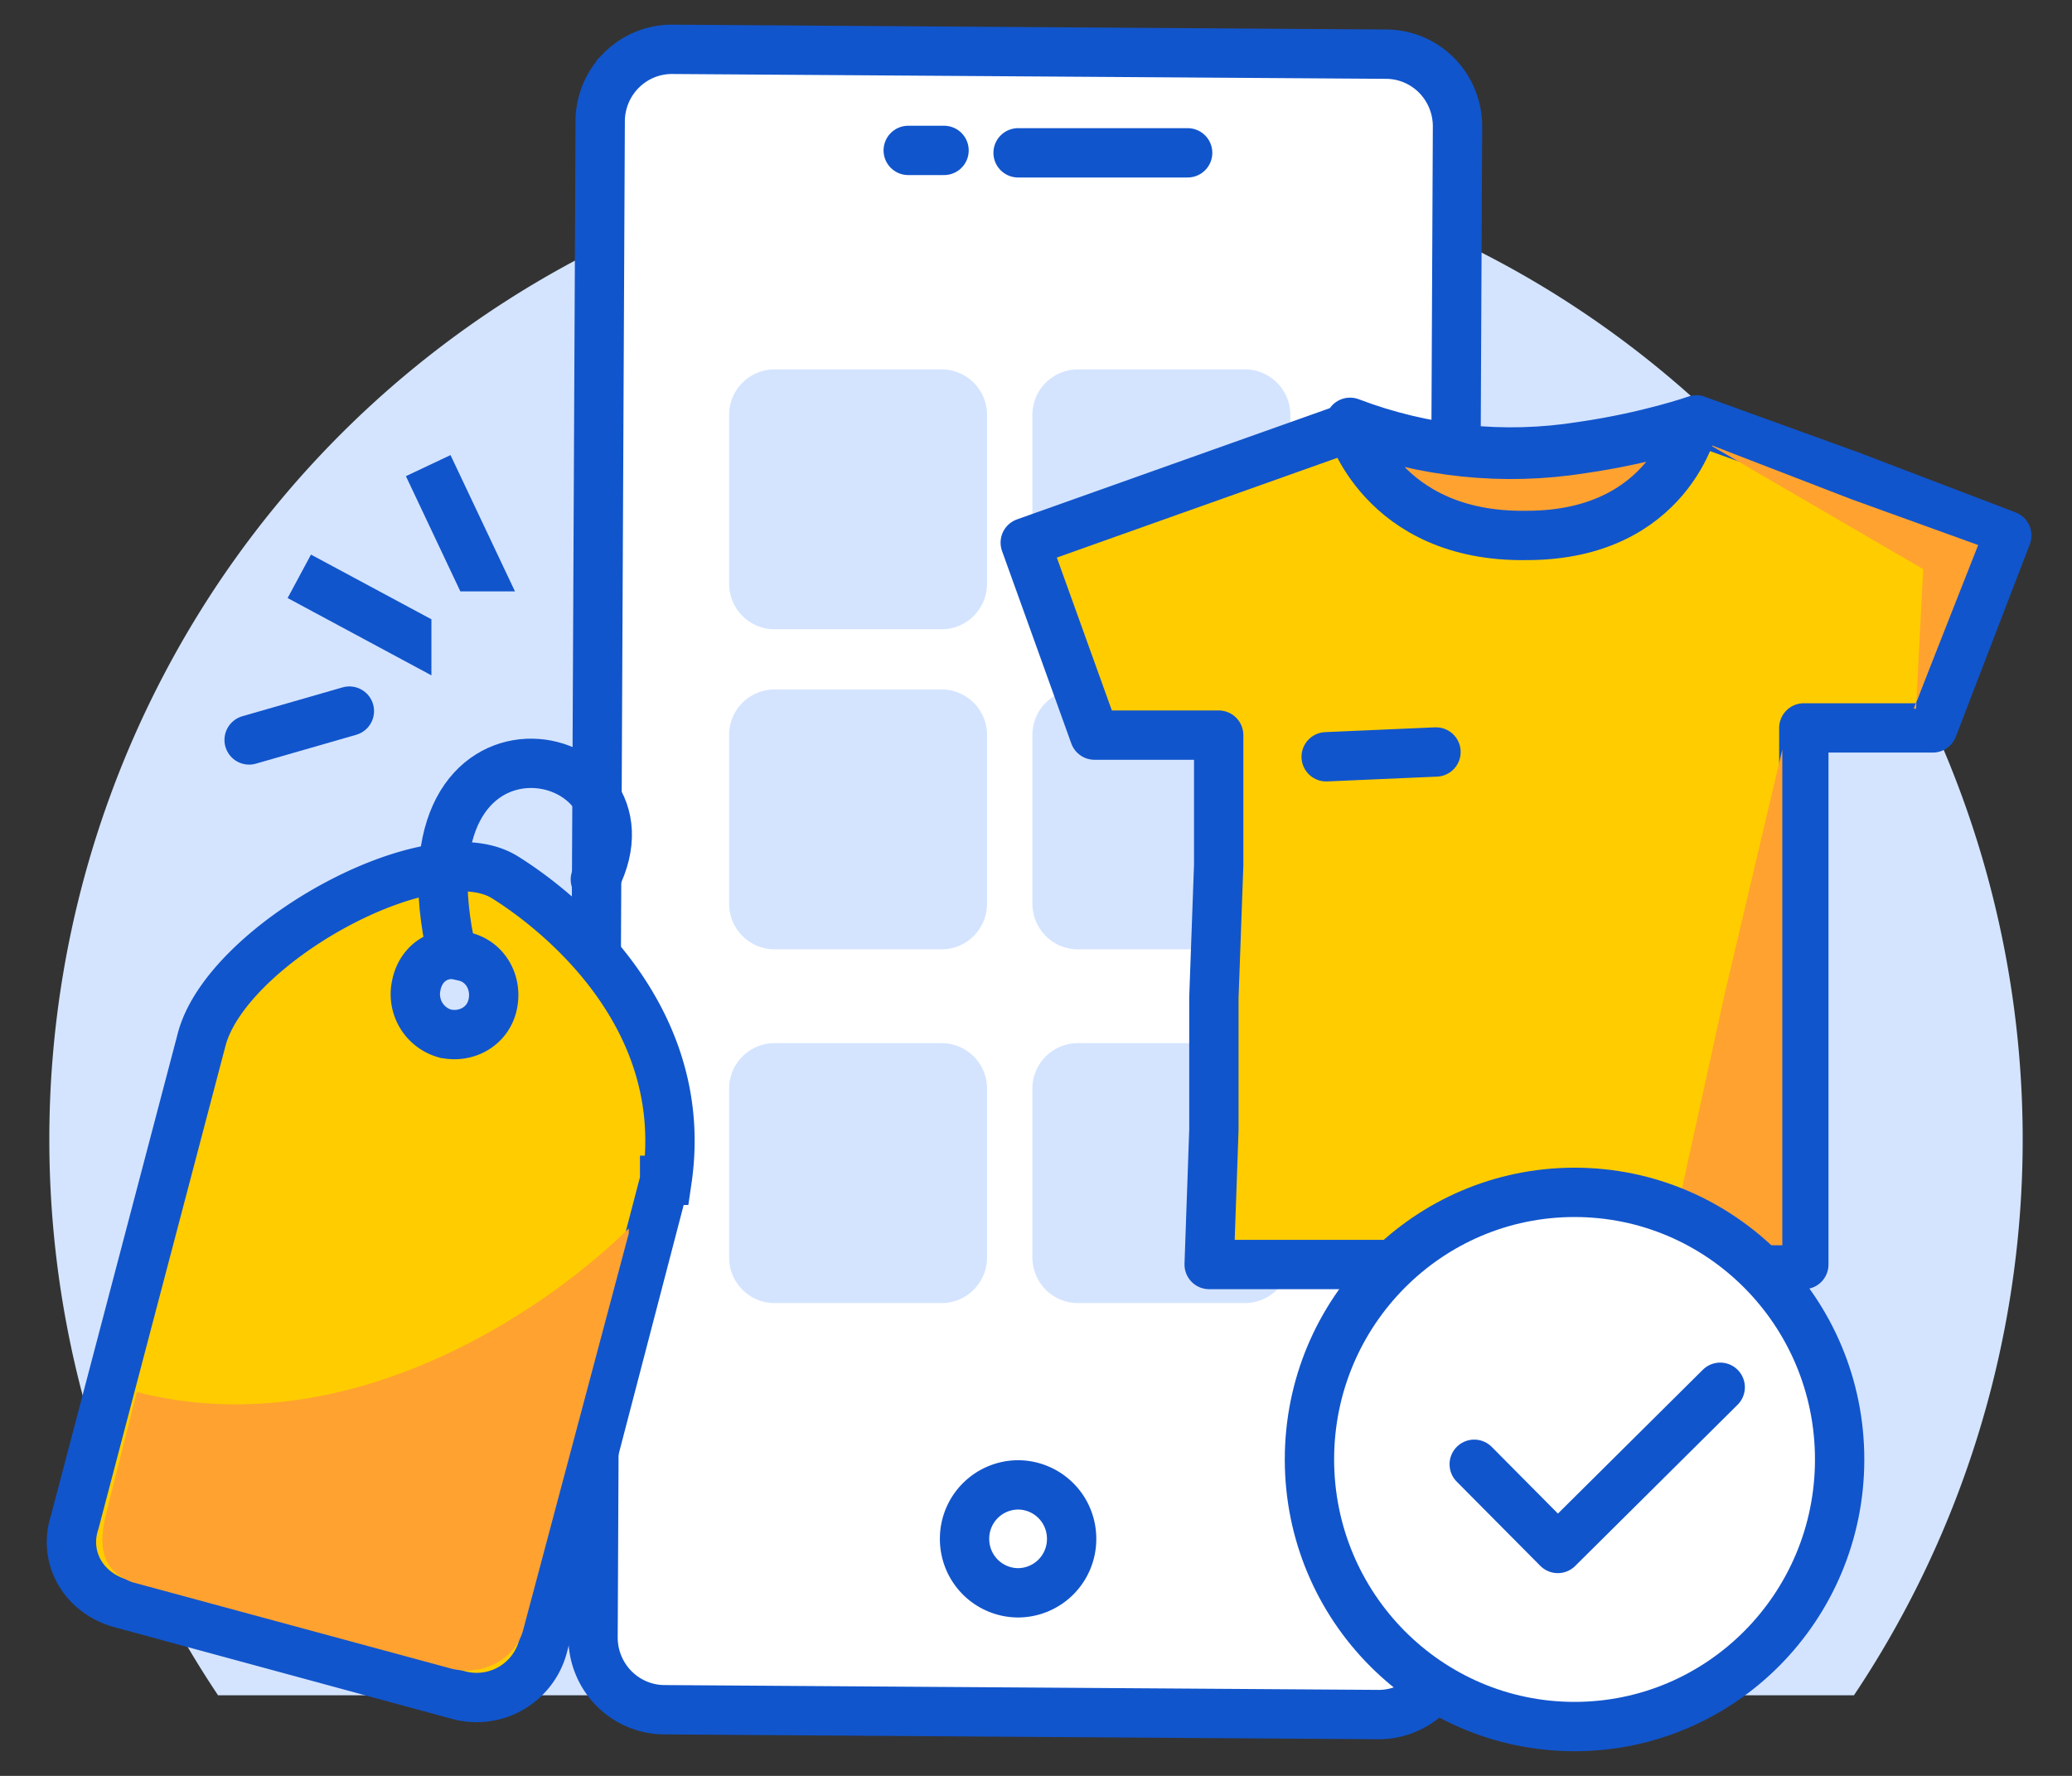
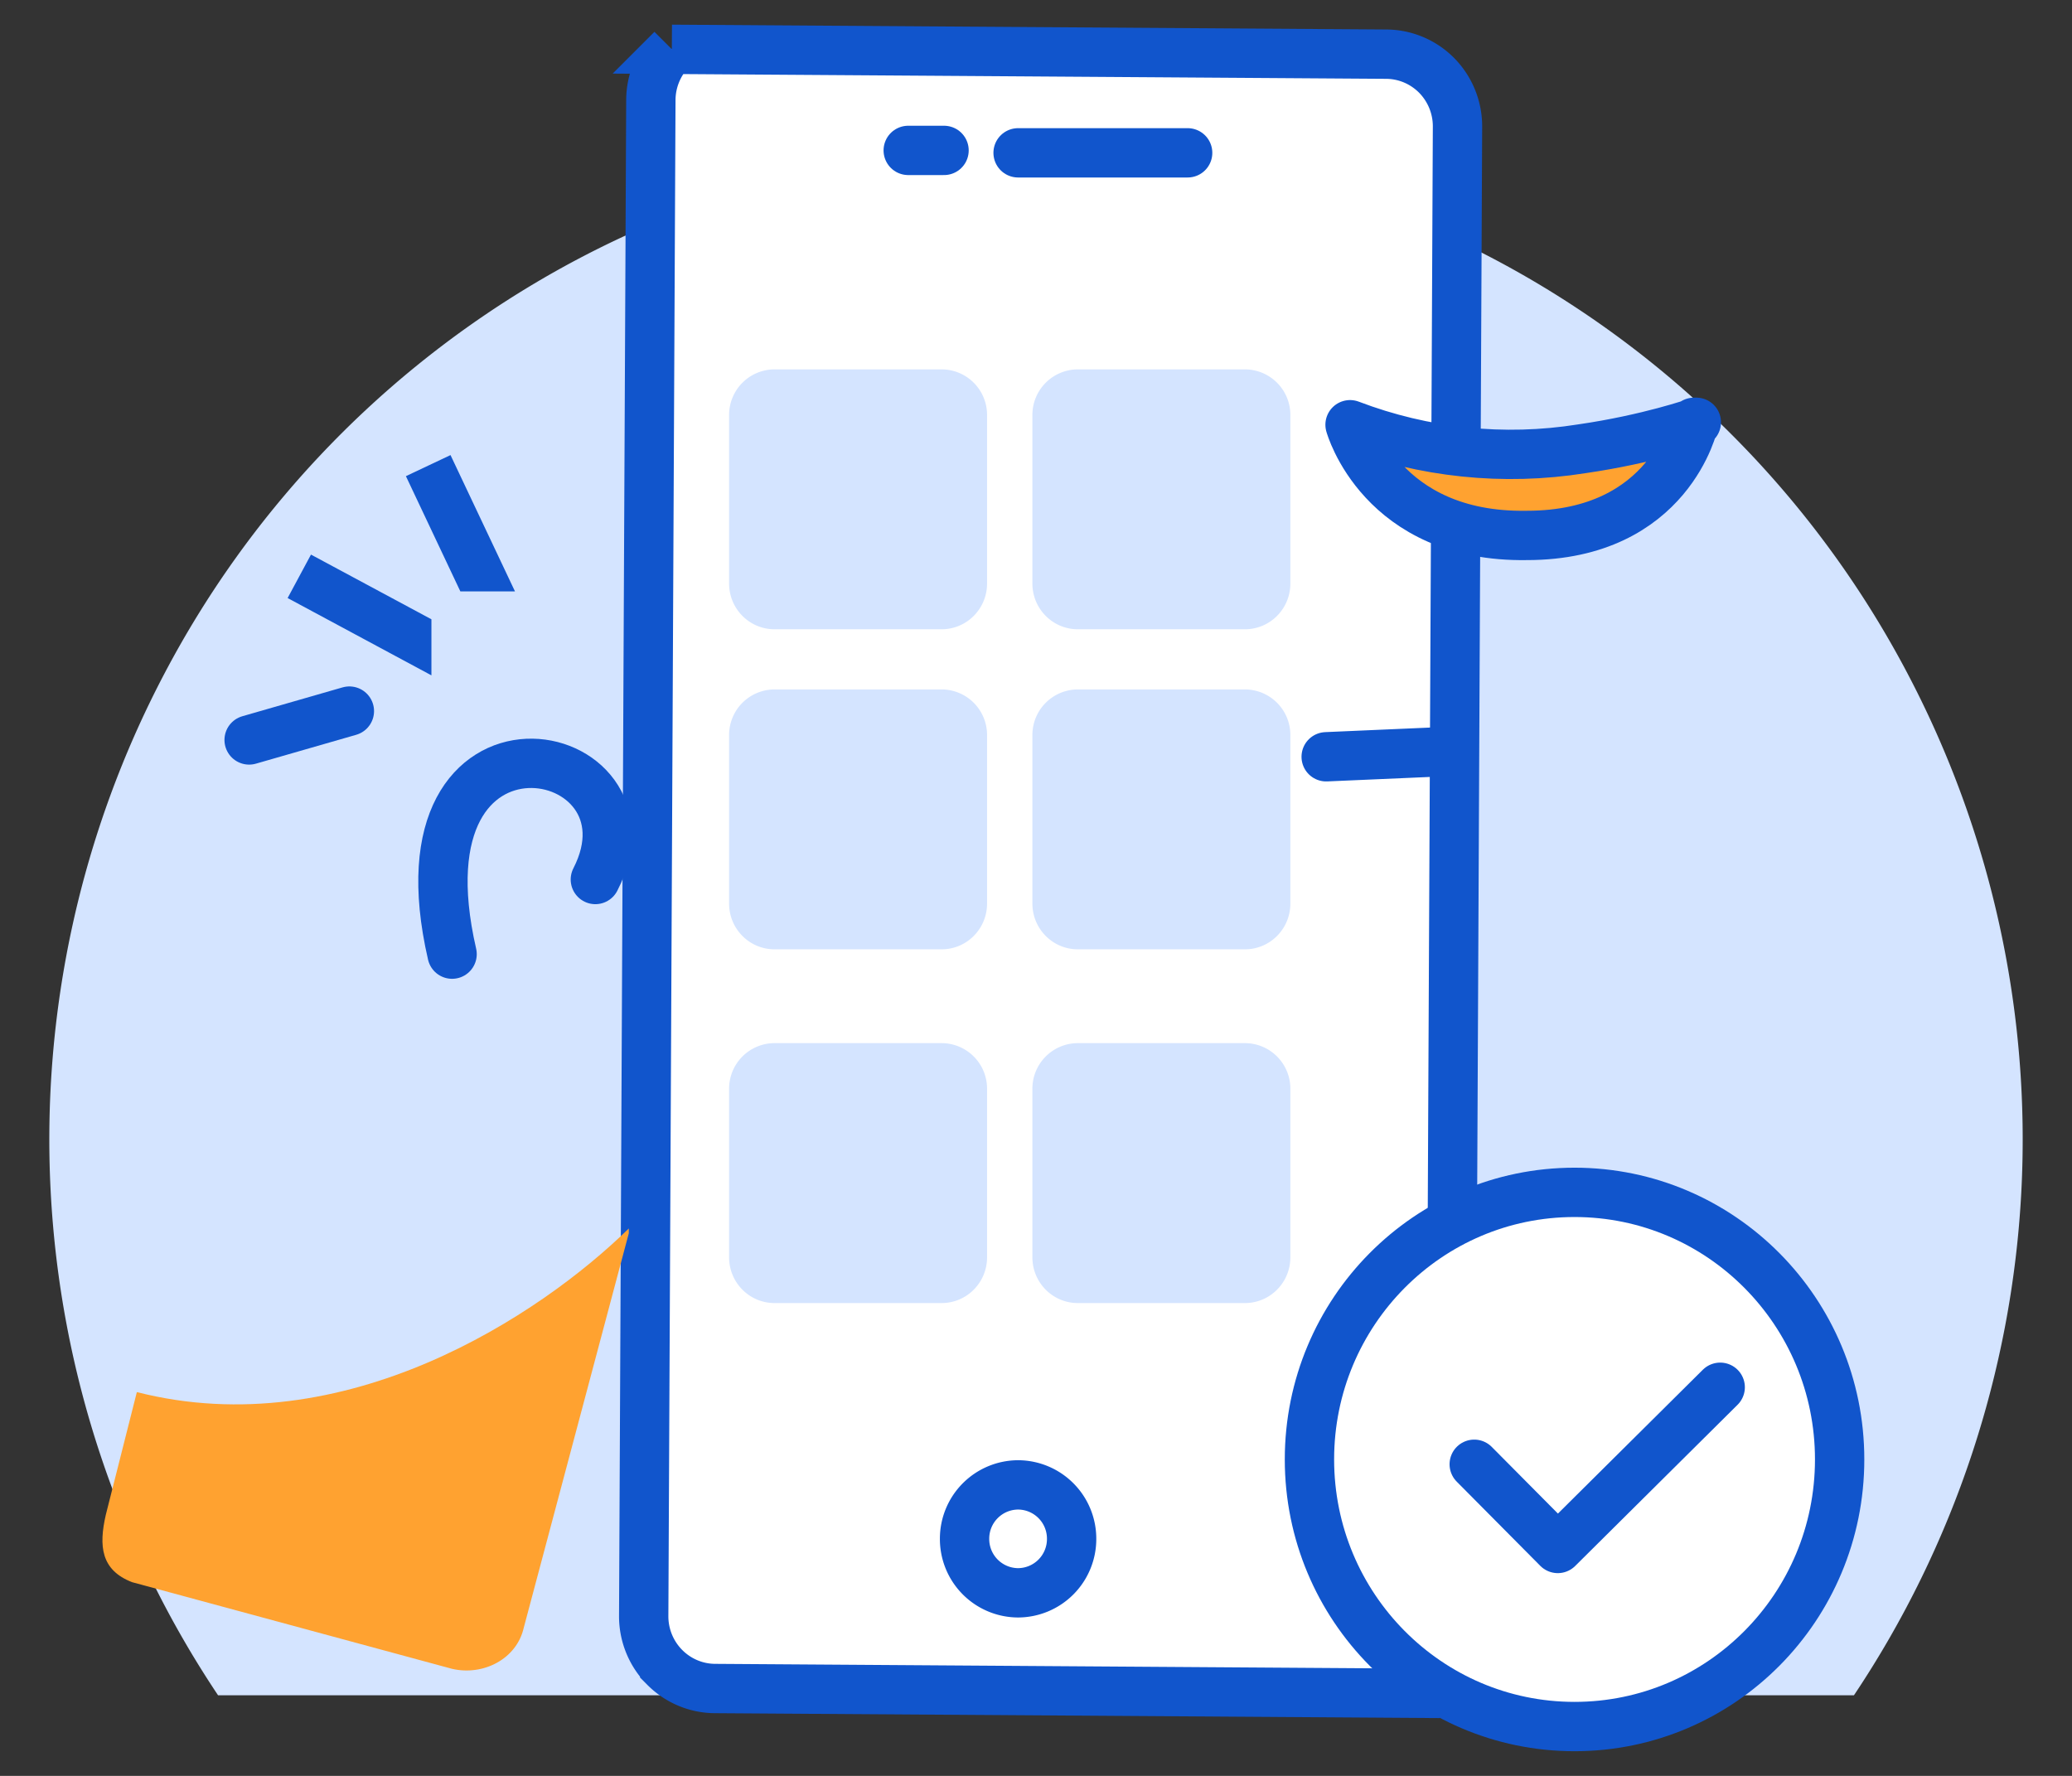
<svg xmlns="http://www.w3.org/2000/svg" viewBox="0 0 42 36">
  <rect x="0" y="0" width="42" height="36" fill="#333333" stroke="none" />
  <g fill="none" fill-rule="evenodd">
    <path fill="#D4E4FF" d="M21.024 2.951c3.627.003 7.185 1 10.292 2.885a20.082 20.082 0 017.348 7.813 20.272 20.272 0 01-1.084 20.717H4.42a20.274 20.274 0 01-1.084-20.717 20.083 20.083 0 017.348-7.813A19.879 19.879 0 0120.976 2.95h.048z" />
-     <path fill="#FFF" stroke="#15C" d="M13.618 1l14.474.098c.385 0 .754.154 1.027.428.272.275.425.647.425 1.035L29.4 33.293c0 .388-.153.76-.425 1.034a1.447 1.447 0 01-1.027.43l-14.475-.098c-.385 0-.754-.155-1.027-.43a1.47 1.47 0 01-.425-1.034l.145-30.732c0-.388.153-.76.426-1.034A1.447 1.447 0 0113.618 1h0z" />
-     <path fill="#FC0" stroke="#15C" d="M13.472 23.927l-2.469 9.463a1.392 1.392 0 01-1.694.976l-6.826-1.854c-.774-.195-1.21-.927-.968-1.658l2.566-9.756c.484-1.952 4.647-4.244 6.148-3.317.63.39 3.824 2.536 3.292 6.146h-.049zM9.406 19.39c.436.098.678.537.58.976-.096.439-.532.683-.967.585a.824.824 0 01-.483-.371.835.835 0 01-.098-.604c.097-.488.532-.732.968-.586z" />
+     <path fill="#FFF" stroke="#15C" d="M13.618 1l14.474.098c.385 0 .754.154 1.027.428.272.275.425.647.425 1.035L29.4 33.293c0 .388-.153.76-.425 1.034l-14.475-.098c-.385 0-.754-.155-1.027-.43a1.47 1.47 0 01-.425-1.034l.145-30.732c0-.388.153-.76.426-1.034A1.447 1.447 0 0113.618 1h0z" />
    <path stroke="#15C" stroke-linecap="round" d="M9.164 19.342C7.905 13.878 13.52 15 12.068 17.829" />
    <path fill="#FFA230" d="M12.746 25l-2.13 8c-.145.634-.823.976-1.452.83l-6.487-1.757c-.63-.244-.678-.731-.532-1.366l.629-2.487c4.212 1.073 8.181-1.561 9.972-3.317V25z" />
    <path stroke="#15C" stroke-linecap="round" d="M20.637 3.098h3.437" />
    <path fill="#FFF" fill-rule="nonzero" stroke="#15C" d="M20.632 32.289a1.09 1.09 0 001.09-1.09 1.09 1.09 0 00-1.08-1.098 1.09 1.09 0 00-1.09 1.09 1.09 1.09 0 001.08 1.098z" />
    <path stroke="#15C" stroke-linecap="round" d="M18.41 3.049h.726" />
    <path fill="#D4E4FF" fill-rule="nonzero" d="M19.088 21.146h-3.389a.923.923 0 00-.92.927v3.415c0 .512.412.927.92.927h3.389c.508 0 .92-.415.92-.927v-3.415a.923.923 0 00-.92-.927zm6.148 0h-3.389a.923.923 0 00-.92.927v3.415c0 .512.412.927.92.927h3.389c.508 0 .92-.415.92-.927v-3.415a.923.923 0 00-.92-.927zM19.088 7.488h-3.389a.923.923 0 00-.92.927v3.414c0 .512.412.927.92.927h3.389c.508 0 .92-.415.92-.927V8.415a.923.923 0 00-.92-.927zm6.148 0h-3.389a.923.923 0 00-.92.927v3.414c0 .512.412.927.92.927h3.389c.508 0 .92-.415.92-.927V8.415a.923.923 0 00-.92-.927zm-6.148 6.488h-3.389a.923.923 0 00-.92.926v3.415c0 .512.412.927.92.927h3.389c.508 0 .92-.415.92-.927v-3.415a.923.923 0 00-.92-.926zm6.148 0h-3.389a.923.923 0 00-.92.926v3.415c0 .512.412.927.92.927h3.389c.508 0 .92-.415.92-.927v-3.415a.923.923 0 00-.92-.926z" />
-     <path fill="#FC0" stroke="#15C" stroke-linejoin="round" d="M27.366 8.659l-3.292 1.17L20.782 11l1.404 3.902h2.517v2.635l-.097 2.683v2.683l-.096 2.731h12.054V14.756h2.614l1.5-3.902-3.195-1.22-3.098-1.122s-.968.342-2.324.537c-1.58.252-3.199.083-4.695-.488v.098z" />
-     <path fill="#FFA230" d="M33.901 25.244h2.227V15.195l-1.162 4.927-1.113 5.073.048.049zm4.89-10.878l1.307-3.317-2.566-.927L34.627 9c-.29.293.194-.341 0 0l4.357 2.537-.145 2.829h-.049z" />
    <path fill="#FFA230" stroke="#15C" stroke-linejoin="round" d="M34.385 8.561s-.968.341-2.324.537c-1.58.251-3.199.083-4.695-.488 0 0 .63 2.292 3.582 2.244 2.905 0 3.389-2.293 3.389-2.293h.048z" />
    <path stroke="#15C" stroke-linecap="round" d="M26.882 15.341l2.226-.097" />
    <path fill="#FFF" fill-rule="nonzero" stroke="#15C" d="M31.916 35c2.968 0 5.374-2.424 5.374-5.415 0-2.99-2.406-5.414-5.374-5.414-2.967 0-5.373 2.424-5.373 5.414 0 2.99 2.406 5.415 5.373 5.415z" />
    <path stroke="#15C" stroke-linecap="round" stroke-linejoin="round" d="M29.883 29.683l1.694 1.707 3.292-3.268" />
    <path stroke="#15C" stroke-linecap="round" d="M7.082 14.415L5.05 15m4.599-3.512L8.68 9.439l.968 2.049zm-1.404 1.366l-2.178-1.171 2.178 1.17z" />
  </g>
</svg>